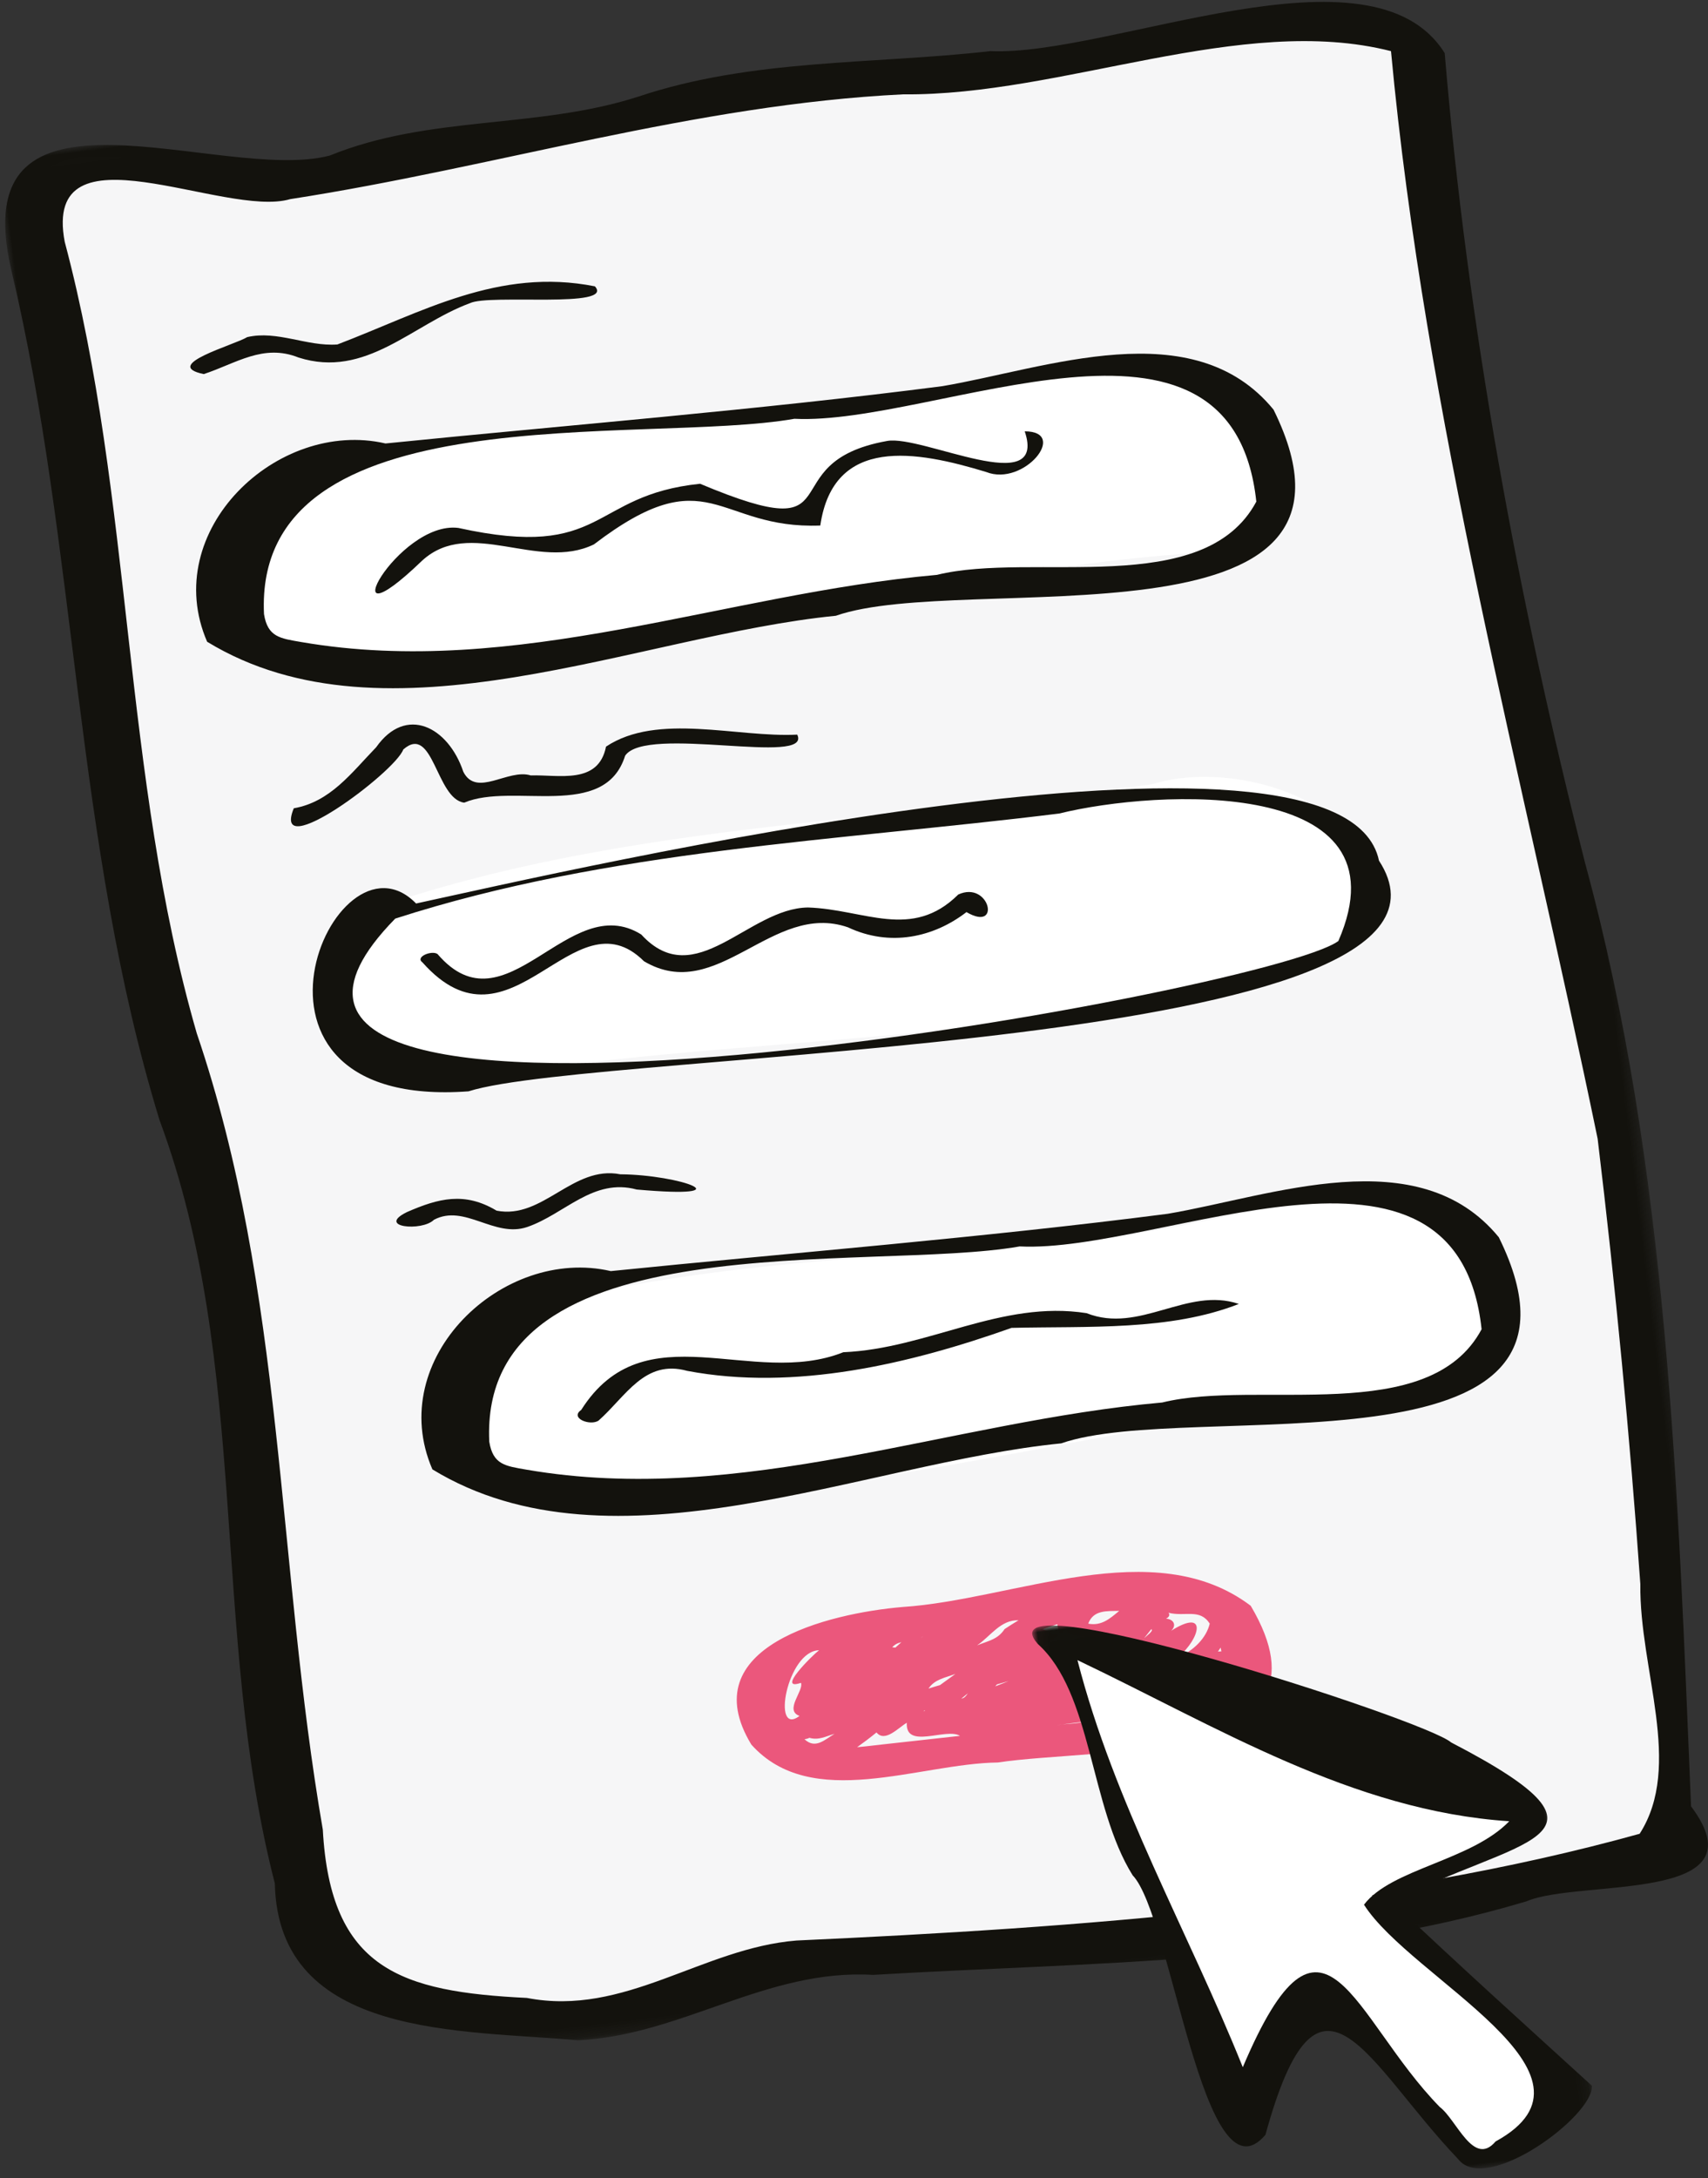
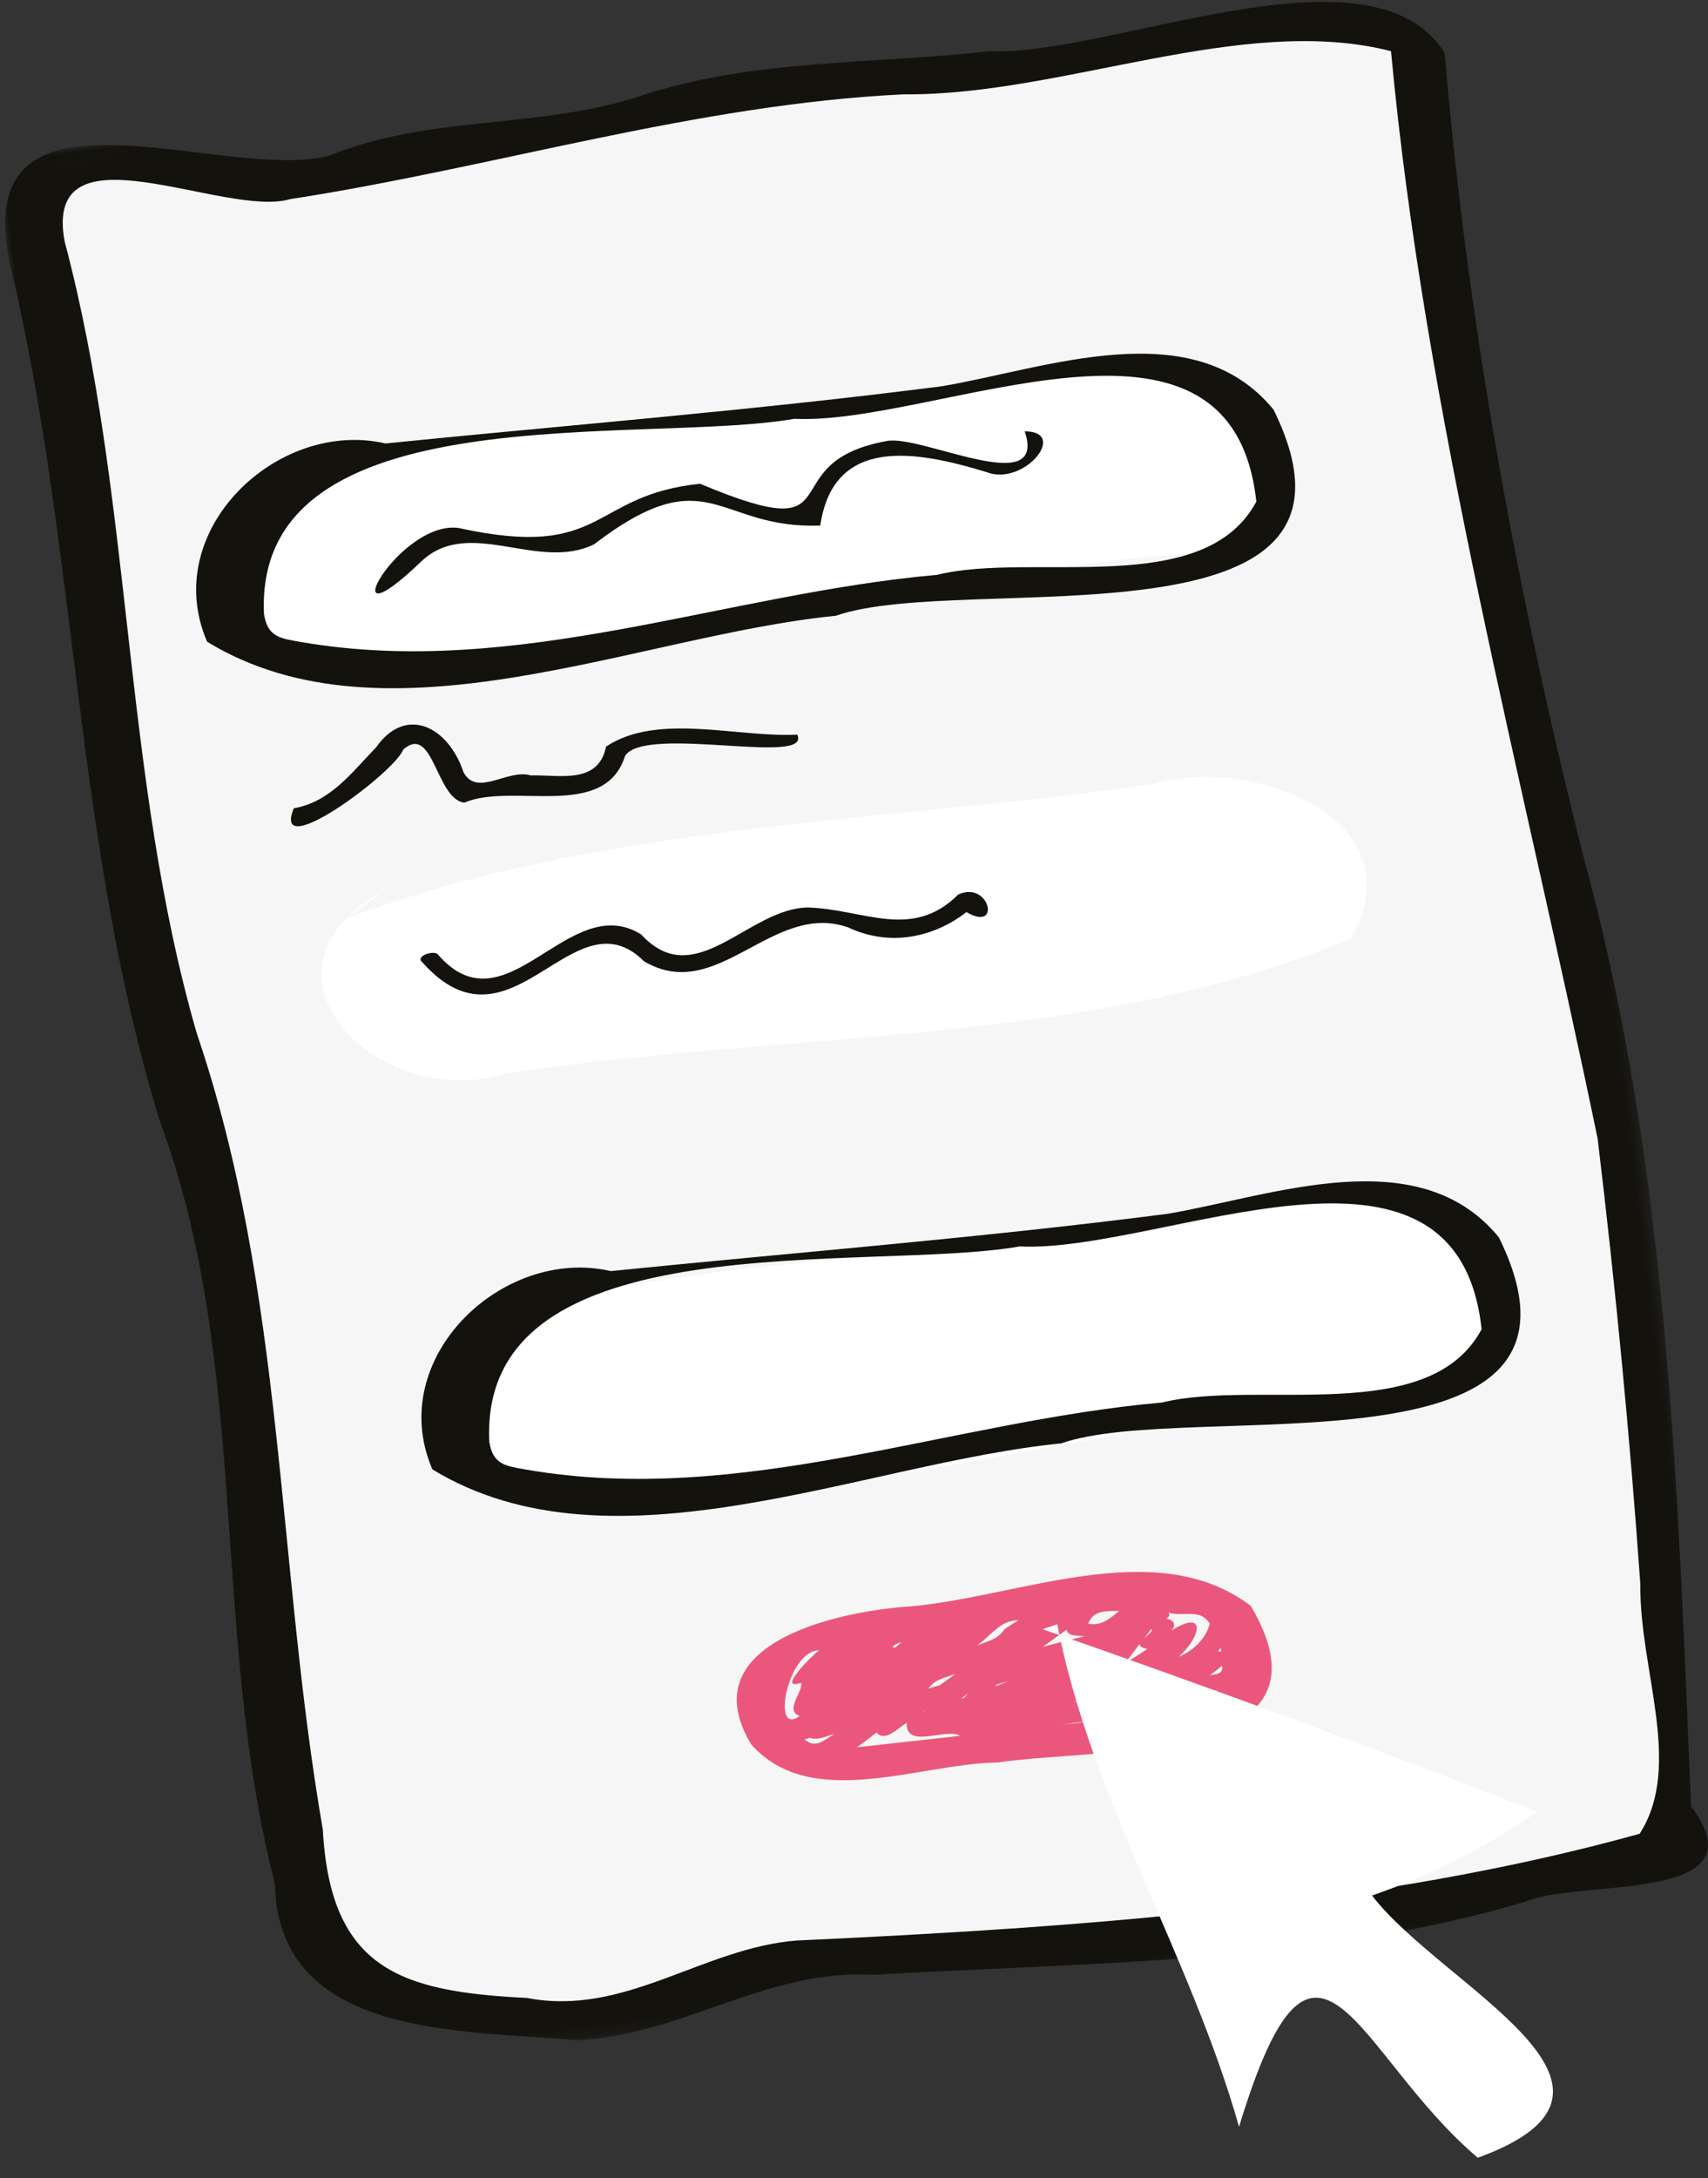
<svg xmlns="http://www.w3.org/2000/svg" xmlns:xlink="http://www.w3.org/1999/xlink" width="153px" height="195px" viewBox="0 0 153 195" version="1.1">
  <rect x="0" y="0" width="153" height="195" fill="#333333" stroke="none" />
  <title>Group 37</title>
  <desc>Created with Sketch.</desc>
  <defs>
    <polygon id="path-1" points="0 0.009 135.705 0.009 135.705 173.808 0 173.808" />
    <polygon id="path-3" points="0.028 0.006 44.857 0.006 44.857 53 0.028 53" />
  </defs>
  <g id="Website" stroke="none" stroke-width="1" fill="none" fill-rule="evenodd">
    <g id="Desktop-HD-(landingpage)" transform="translate(-233, -1768)">
      <g id="Group-37" transform="translate(312, 1870.5) rotate(-7) translate(-312, -1870.5) translate(244, 1773)">
        <path d="M130.734,168.23 C130.864,148.207 133.217,126.662 132.966,106.035 C133.457,89.752 128.495,74.006 128.449,57.833 C128.93,44.286 126.266,31.177 126.097,17.65 C125.993,12.787 129.66,5.018 123.966,2.683 C90.676,0.886 56.796,2.681 23.74,4.655 C17.148,4.618 3.128,-4.511 2,6.225 C4.502,36.799 1.066,68.424 7.804,98.832 C9.952,120.335 3.222,143.637 9.721,164.531 C22.005,173.143 36.283,171.689 49.995,168.546 C57.769,168.855 65.647,169.05 73.299,170.093 C90.682,172.159 108.124,170.005 125.355,168.743 C127.985,169.067 130.944,169.955 130.004,166.166" id="Fill-1" fill="#F6F6F7" />
        <g id="Group-5">
          <mask id="mask-2" fill="white">
            <use xlink:href="#path-1" />
          </mask>
          <g id="Clip-4" />
          <path d="M127.855,166.98 C103.9,170.581 76.882,169.187 51.727,167.26 C43.245,166.909 35.634,172.175 27.129,169.418 C16.003,167.497 9.974,164.736 10.82,152.234 C9.632,128.042 13.298,104.066 8.302,80.105 C4.48,56.317 8.479,31.955 5.196,8.327 C4.491,-2.726 19.666,8.014 25.715,6.998 C44.253,6.424 62.743,3.011 81.342,4.378 C95.489,6.263 112.313,0.845 125.197,5.866 C124.23,38.652 129.019,71.872 131.704,104.764 C131.675,118.114 131.327,131.467 130.642,144.792 C129.608,152.413 132.494,161.39 127.855,166.98 M133.597,80.132 C130.514,55.894 129.007,30.932 129.95,6.633 C124.764,-4.536 100.24,3.27 89.57,1.491 C78.942,1.392 68.331,-0.453 57.78,1.69 C48.433,3.485 39.037,1.038 29.709,3.558 C19.74,4.916 -1.964,-8.898 0.143,10.288 C2.973,35.662 -0.486,61.892 4.043,87.401 C9.465,110.208 2.969,133.458 5.967,156.493 C4.567,170.374 21.124,171.545 31.205,173.74 C40.436,174.44 48.781,169.424 58.159,171.149 C77.725,172.377 97.588,175.05 117.065,171.746 C121.965,170.308 138.177,174.59 132.726,165.101 C134.985,136.976 137.665,108.269 133.597,80.132" id="Fill-3" fill="#13120D" mask="url(#mask-2)" />
        </g>
        <path d="M26.338,30.938 C43.461,28.776 60.997,31.005 78.196,31.172 C87.996,31.303 101.566,27.361 109.097,35.292 C111.926,40.017 112.345,48.51 105.109,48.528 C76.597,46.159 44.848,54.865 17.832,45.698 C14.184,37.233 23.194,28.425 31.942,30.569" id="Fill-6" fill="#FFFFFF" />
        <path d="M108.308,44.424 C102.575,52.571 87.897,46.389 79.113,47.446 C60.047,46.797 40.56,52.113 21.867,46.477 C20.029,45.92 18.93,45.679 18.853,43.582 C20.355,23.616 54.44,32.74 68.144,32.021 C80.655,34.199 108.619,23.948 108.308,44.424 M110.842,36.438 C104.772,26.85 91.096,30.309 81.652,30.738 C65.045,30.845 47.739,30.094 31.518,29.75 C22.169,26.343 10.438,35.059 13.495,45.422 C28.294,57.133 51.913,49.55 69.68,49.976 C81.624,47.372 119.018,59.81 110.842,36.438" id="Fill-8" fill="#13120D" />
        <path d="M36.338,107.938 C53.461,105.776 70.997,108.005 88.196,108.172 C97.996,108.303 111.566,104.361 119.097,112.292 C121.926,117.017 122.345,125.51 115.109,125.528 C86.597,123.159 54.848,131.865 27.832,122.698 C24.184,114.233 33.194,105.425 41.942,107.569" id="Fill-10" fill="#FFFFFF" />
        <path d="M119.308,120.424 C113.576,128.572 98.897,122.389 90.113,123.446 C71.047,122.796 51.559,128.113 32.867,122.477 C31.029,121.92 29.93,121.679 29.853,119.582 C31.354,99.616 65.44,108.739 79.144,108.021 C91.655,110.198 119.619,99.948 119.308,120.424 M121.842,112.438 C115.772,102.85 102.096,106.309 92.652,106.738 C76.045,106.845 58.74,106.094 42.518,105.75 C33.169,102.343 21.438,111.059 24.495,121.422 C39.294,133.133 62.913,125.549 80.68,125.976 C92.624,123.372 130.018,135.81 121.842,112.438" id="Fill-12" fill="#13120D" />
        <path d="M22.873,71.531 C46.716,65.787 71.68,68.903 95.979,68.398 C104.671,66.792 119.364,74.179 111.998,84.269 C87.815,91.146 60.504,86.252 35.323,87.053 C23.64,89.178 12.577,75.091 26.49,69.439" id="Fill-14" fill="#FFFFFF" />
-         <path d="M110.811,84.36 C104.067,88.238 -0.38,94.065 27.199,72.075 C46.993,68.267 67.341,70.011 87.381,69.987 C96.321,68.906 118.99,70.485 110.811,84.36 M115.297,77.664 C113.993,62.078 42.827,69.727 29.218,70.961 C22.834,62.568 8.538,87.078 31.829,88.224 C43.83,85.954 124.314,96.08 115.297,77.664" id="Fill-16" fill="#13120D" />
        <path d="M37.069,38.049 C31.751,36.71 23.958,47.722 33.5,40.558 C38.23,37.195 43.663,42.801 48.945,40.994 C60.166,34.431 59.983,41.008 69.279,41.788 C71.431,33.932 78.651,36.197 84.616,38.844 C87.807,40.585 92.423,36.13 88.484,35.651 C89.788,41.991 79.311,34.821 76.149,35.003 C65.194,35.599 72.511,44.468 59.047,36.765 C49.07,36.57 49.887,42.569 37.069,38.049" id="Fill-18" fill="#13120D" />
-         <path d="M98,115.525 C93.597,113.399 88.843,117.125 84.36,114.681 C76.935,112.568 69.853,116.102 62.306,115.498 C53.789,117.73 45.089,109.574 38.371,117.766 C37.23,118.367 39.011,119.315 39.805,118.896 C42.495,117.049 44.564,113.934 48.219,115.448 C57.574,118.44 68.134,117.26 77.53,115.17 C84.37,115.843 91.584,117.182 98,115.525" id="Fill-20" fill="#13120D" />
-         <path d="M24.721,21.163 C30.467,23.805 35.21,19.461 40.554,18.207 C42.372,17.575 53.406,20.294 51.85,18.074 C43.491,15.325 36.16,18.495 28.319,20.428 C25.59,20.294 23.127,18.497 20.383,18.79 C19.148,19.355 12.374,20.329 16.114,21.601 C19.104,21.011 21.743,19.523 24.721,21.163" id="Fill-22" fill="#13120D" />
-         <path d="M45.715,98.785 C55.429,100.86 49.78,97.955 44.422,97.252 C40.293,95.907 37.032,100.444 33.024,99.133 C30.389,97.079 27.991,97.401 25.039,98.28 C22.113,99.293 26.172,100.19 27.358,99.258 C30.26,98.159 32.525,101.559 35.571,100.919 C39.037,100.185 41.971,97.254 45.715,98.785" id="Fill-24" fill="#13120D" />
        <path d="M29.76,57.135 C32.717,55.123 32.129,61.891 34.596,62.526 C39.147,61.218 46.885,65.7 49.416,60.112 C51.596,57.572 65.959,63.113 64.949,60.117 C59.548,59.733 52.768,56.612 47.816,59.095 C46.72,62.419 43.303,61.056 40.812,60.833 C38.865,59.951 35.752,62.235 34.854,59.773 C34.008,55.599 30.478,53.209 27.374,56.641 C24.87,58.666 22.703,60.993 19.382,61.166 C16.723,65.925 28.77,59.077 29.76,57.135" id="Fill-26" fill="#13120D" />
        <path d="M77.522,76.081 C72.883,79.677 69.005,76.368 64.022,75.594 C58.687,74.998 53.054,81.998 48.899,76.173 C42.922,71.334 35.79,83.546 30.572,75.685 C30.112,75.27 28.525,75.685 29.139,76.262 C35.945,86.102 43.333,71.55 48.851,78.581 C54.905,83.252 60.894,74.622 67.36,77.794 C70.867,80.005 74.858,79.63 78.059,77.733 C80.967,79.954 80.459,75.15 77.522,76.081" id="Fill-28" fill="#13120D" />
        <path d="M87.06,151.085 C86.67,151.08 86.28,151.076 85.89,151.071 C87.885,150.625 89.868,150.133 91.838,149.591 C90.808,151.329 89.039,151.109 87.06,151.085 M61.586,150.776 C60.831,150.766 60.026,150.773 59.226,150.742 C59.786,150.439 60.44,150.068 61.111,149.644 C61.745,150.668 63.13,149.439 63.908,149.117 C63.476,151.516 67.362,149.948 68.495,150.86 C66.191,150.832 63.889,150.803 61.586,150.776 M56.896,141.713 C56.227,142.107 52.602,144.906 54.935,144.411 C55.121,145.14 53.12,146.669 54.448,147.336 C51.688,148.932 54.046,141.427 56.896,141.713 M79.791,150.949 C79.005,151.076 78.046,150.93 77.202,150.965 C78.065,150.96 78.928,150.954 79.791,150.949 M91.925,143.61 C91.475,144.847 90.163,145.876 88.788,146.217 C90.883,144.858 91.963,142.163 88.415,143.826 C88.994,143.398 88.758,142.818 88.095,142.697 C88.418,142.576 88.494,142.376 88.375,142.198 C89.833,142.752 91.21,142.14 91.925,143.61 M92.652,146.21 C92.535,146.191 92.427,146.183 92.347,146.191 C92.442,146.08 92.54,145.973 92.634,145.861 C92.643,145.977 92.65,146.093 92.652,146.21 M79.561,149.016 C79.669,149.07 79.79,149.116 79.915,149.153 C79.608,149.144 79.3,149.135 78.991,149.126 C79.181,149.09 79.371,149.053 79.561,149.016 M65.634,148.255 C65.59,148.263 65.547,148.272 65.503,148.281 C65.558,148.252 65.613,148.223 65.667,148.195 C65.651,148.215 65.644,148.235 65.634,148.255 M55.081,149.387 C55.887,149.737 56.584,149.426 57.363,149.31 C56.39,149.74 55.49,150.479 54.631,149.46 C54.814,149.459 54.973,149.436 55.081,149.387 M84.02,146.168 C84.489,145.662 84.967,145.162 85.452,144.67 C85.46,144.893 85.76,145.096 86.103,145.179 C85.422,145.534 84.727,145.862 84.02,146.168 M83.469,149.253 C82.72,149.232 81.971,149.213 81.222,149.191 C82.168,148.888 83.01,148.339 84.026,148.368 C83.832,148.654 83.647,148.95 83.469,149.253 M92.561,147.488 C92.607,148.237 91.977,148.17 91.372,148.208 C91.774,147.984 92.17,147.743 92.561,147.488 M69.657,147.167 C69.479,147.367 69.311,147.558 69.02,147.566 C69.232,147.433 69.445,147.301 69.657,147.167 M66.09,141.748 C66.153,141.705 66.207,141.64 66.276,141.609 C66.214,141.656 66.152,141.701 66.09,141.748 M73.627,141.857 C72.913,142.703 72.094,142.715 71.005,143.005 C72.317,142.328 73.364,140.983 74.965,141.227 C74.517,141.426 74.071,141.634 73.627,141.857 M84.015,141.491 C83.102,142.084 82.265,142.658 81.123,142.289 C81.731,141.115 82.915,141.382 84.015,141.491 M86.667,143.47 C86.903,143.629 86.131,144.039 85.927,144.196 C86.172,143.952 86.419,143.71 86.667,143.47 M72.338,146.69 C72.697,146.634 73.057,146.578 73.417,146.525 C73.003,146.635 72.588,146.742 72.171,146.844 C72.226,146.792 72.283,146.742 72.338,146.69 M63.712,142.313 C63.624,142.289 63.533,142.268 63.44,142.249 C63.681,142.023 63.976,141.932 64.305,141.898 C64.107,142.035 63.908,142.173 63.712,142.313 M67.27,146.132 C66.915,146.186 66.561,146.248 66.211,146.315 C66.851,145.552 67.838,145.531 68.763,145.307 C68.267,145.586 67.768,145.858 67.27,146.132 M79.732,143.18 C80.048,143.25 80.363,143.308 80.678,143.36 C79.396,143.513 78.116,143.674 76.839,143.85 C77.605,143.427 78.371,143.004 79.137,142.581 C79.115,142.888 79.417,143.109 79.732,143.18 M95.763,142.474 C87.953,134.915 74.787,139.353 64.798,138.782 C58.127,138.533 45.636,140.001 49.849,149.357 C54.462,155.994 64.532,152.859 71.576,153.64 C80.53,153.364 102.409,157.662 95.763,142.474" id="Fill-30" fill="#EB577C" />
        <path d="M78.357,142 C79.478,157.94 86.588,172.857 89.041,188.646 C98.662,166.925 100.163,183.453 109.932,194 C127.763,189.89 108.571,178.384 103.391,169.544 C108.817,168.384 114.084,166.48 119,163.903 C105.133,156.441 91.13,149.233 77,142.284" id="Fill-32" fill="#FFFFFF" />
        <g id="Group-36" transform="translate(76, 142)">
          <mask id="mask-4" fill="white">
            <use xlink:href="#path-3" />
          </mask>
          <g id="Clip-35" />
-           <path d="M35.69,50.748 C33.441,52.819 32.463,48.38 31.104,47.076 C24.307,38.185 23.3,25.307 14.024,41.391 C10.648,28.7 5.466,16.521 3.766,3.413 C15.398,10.813 26.552,19.814 40.399,22.442 C36.587,25.535 29.378,25.372 26.574,28.271 C29.929,35.349 47.341,46.102 35.69,50.748 M44.857,46.842 C39.592,40.714 34.304,34.621 29.152,28.382 C40.456,23.947 51.844,25.591 36.092,14.806 C34.099,12.523 -4.183,-5.237 0.411,1.538 C4.725,6.464 3.247,16.542 6.325,23.134 C9.351,27.176 9.013,53.404 15.3,47.646 C22.207,30.834 25.047,42.338 32.171,51.906 C34.274,55.445 44.764,49.496 44.857,46.842" id="Fill-34" fill="#13120D" mask="url(#mask-4)" />
        </g>
      </g>
    </g>
  </g>
</svg>